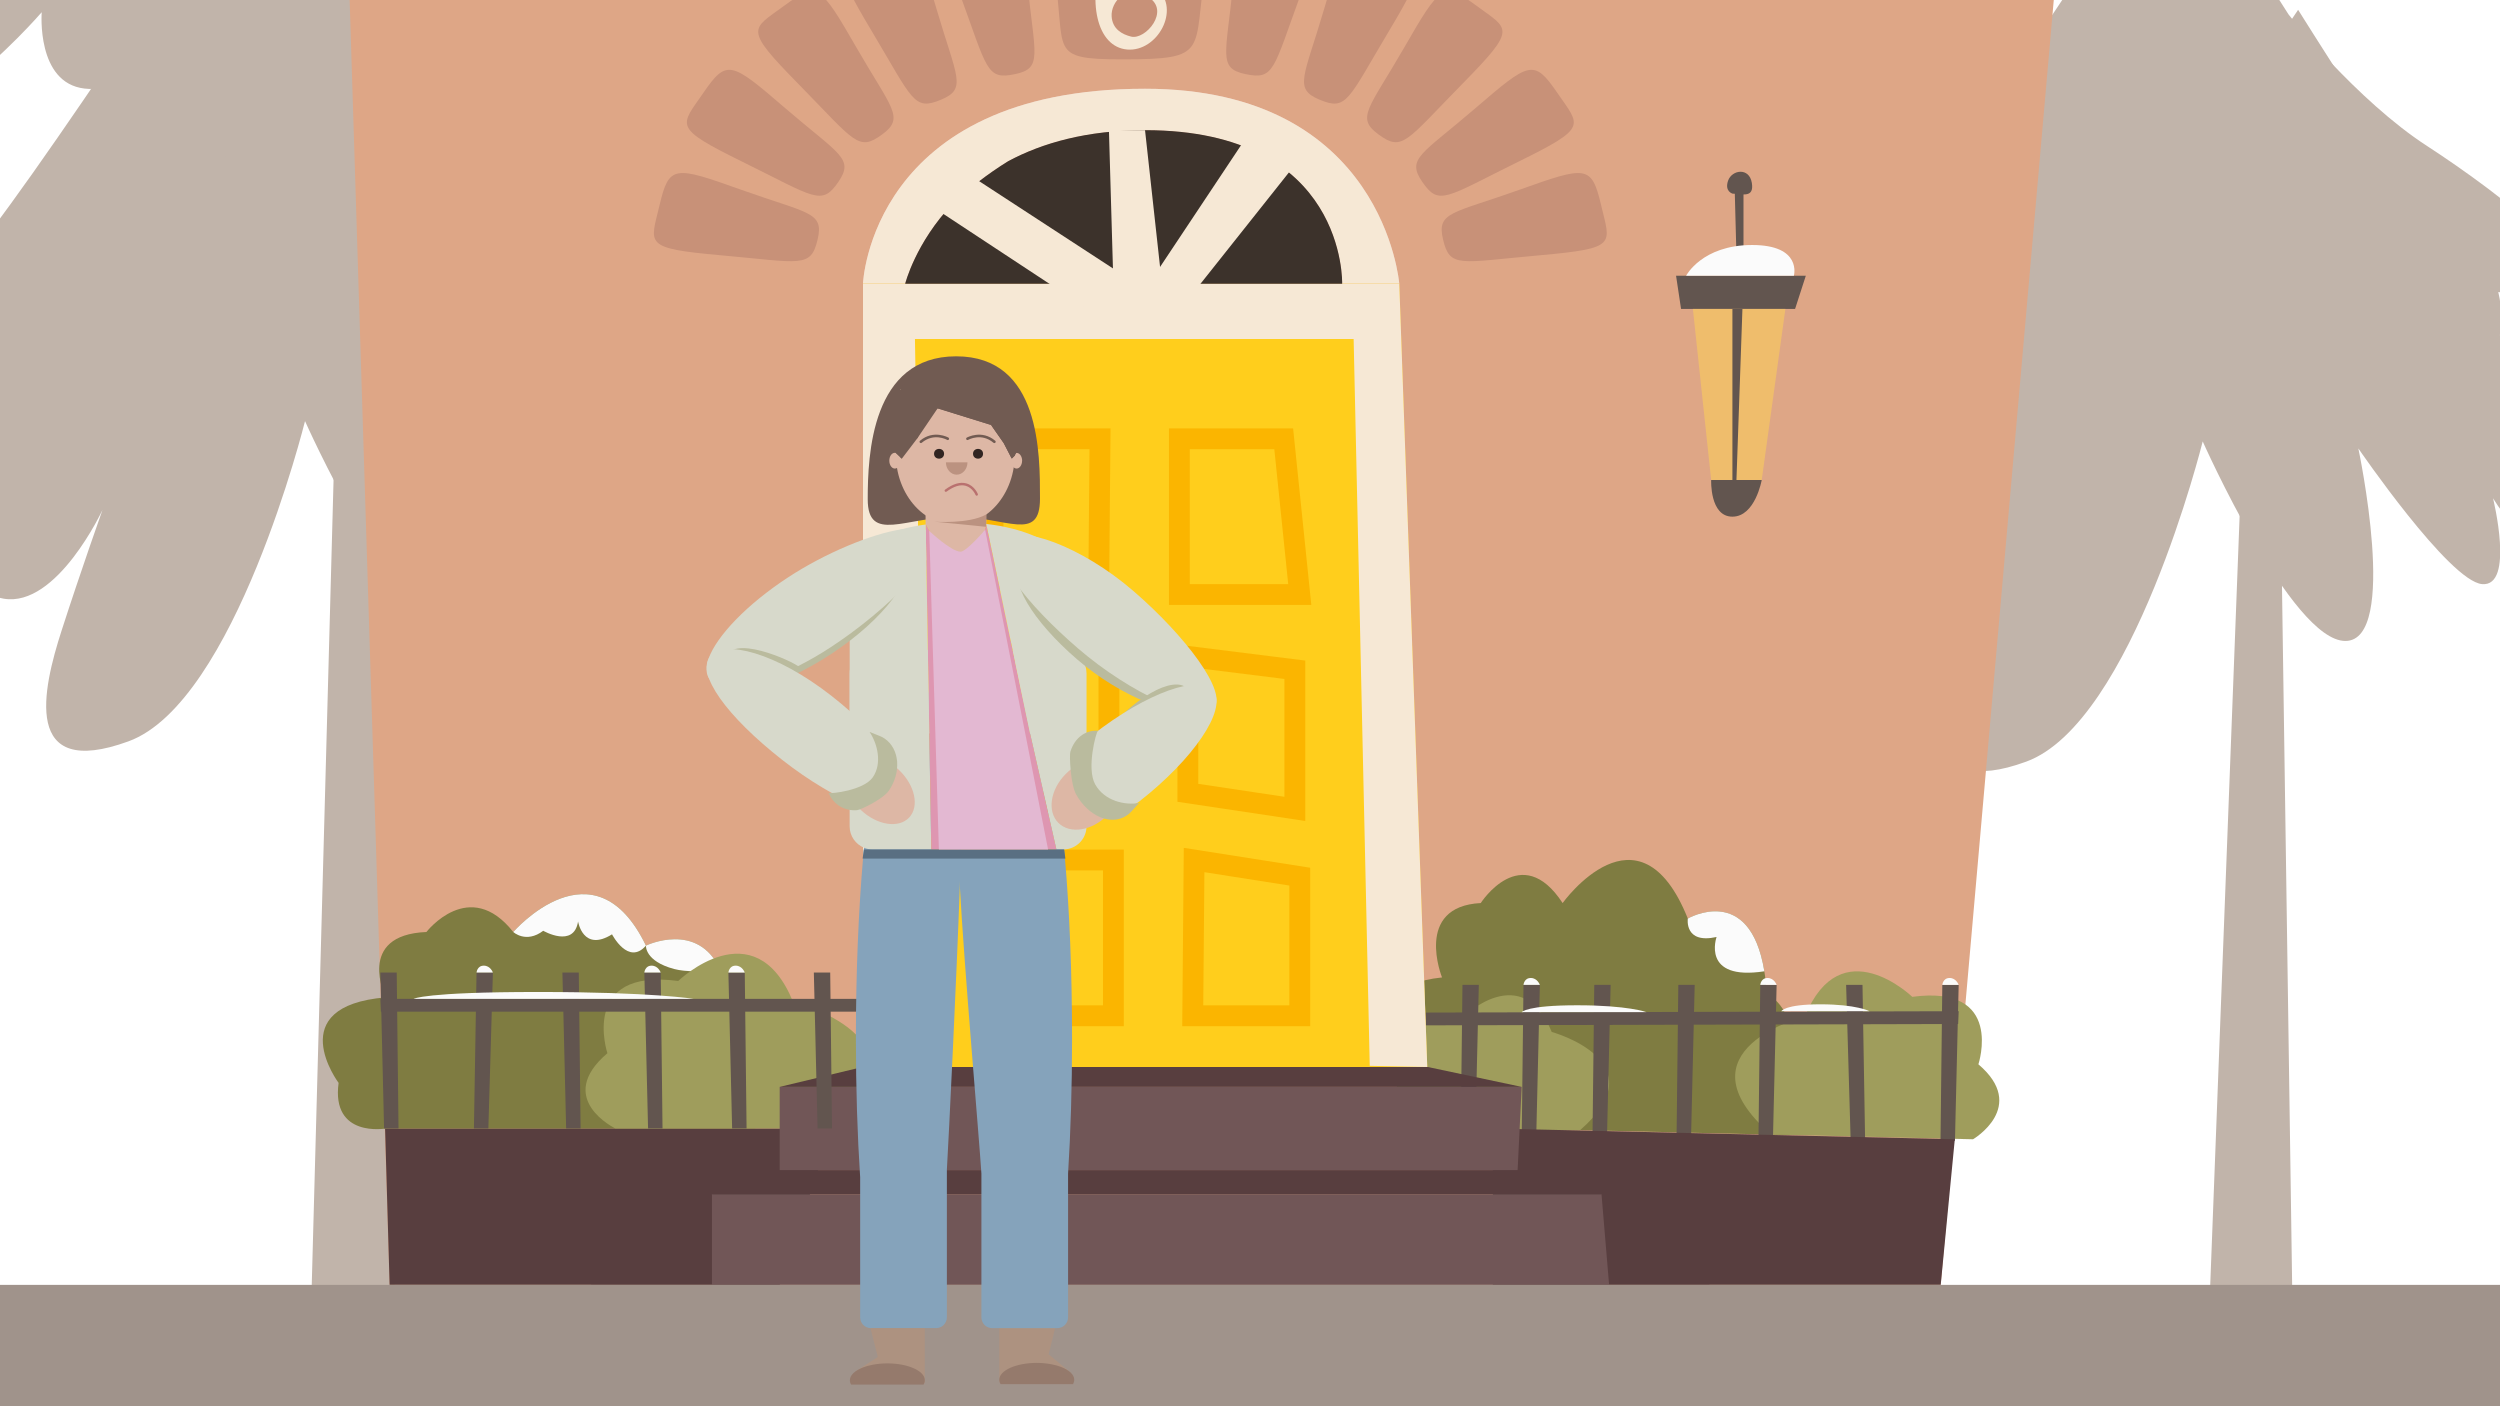
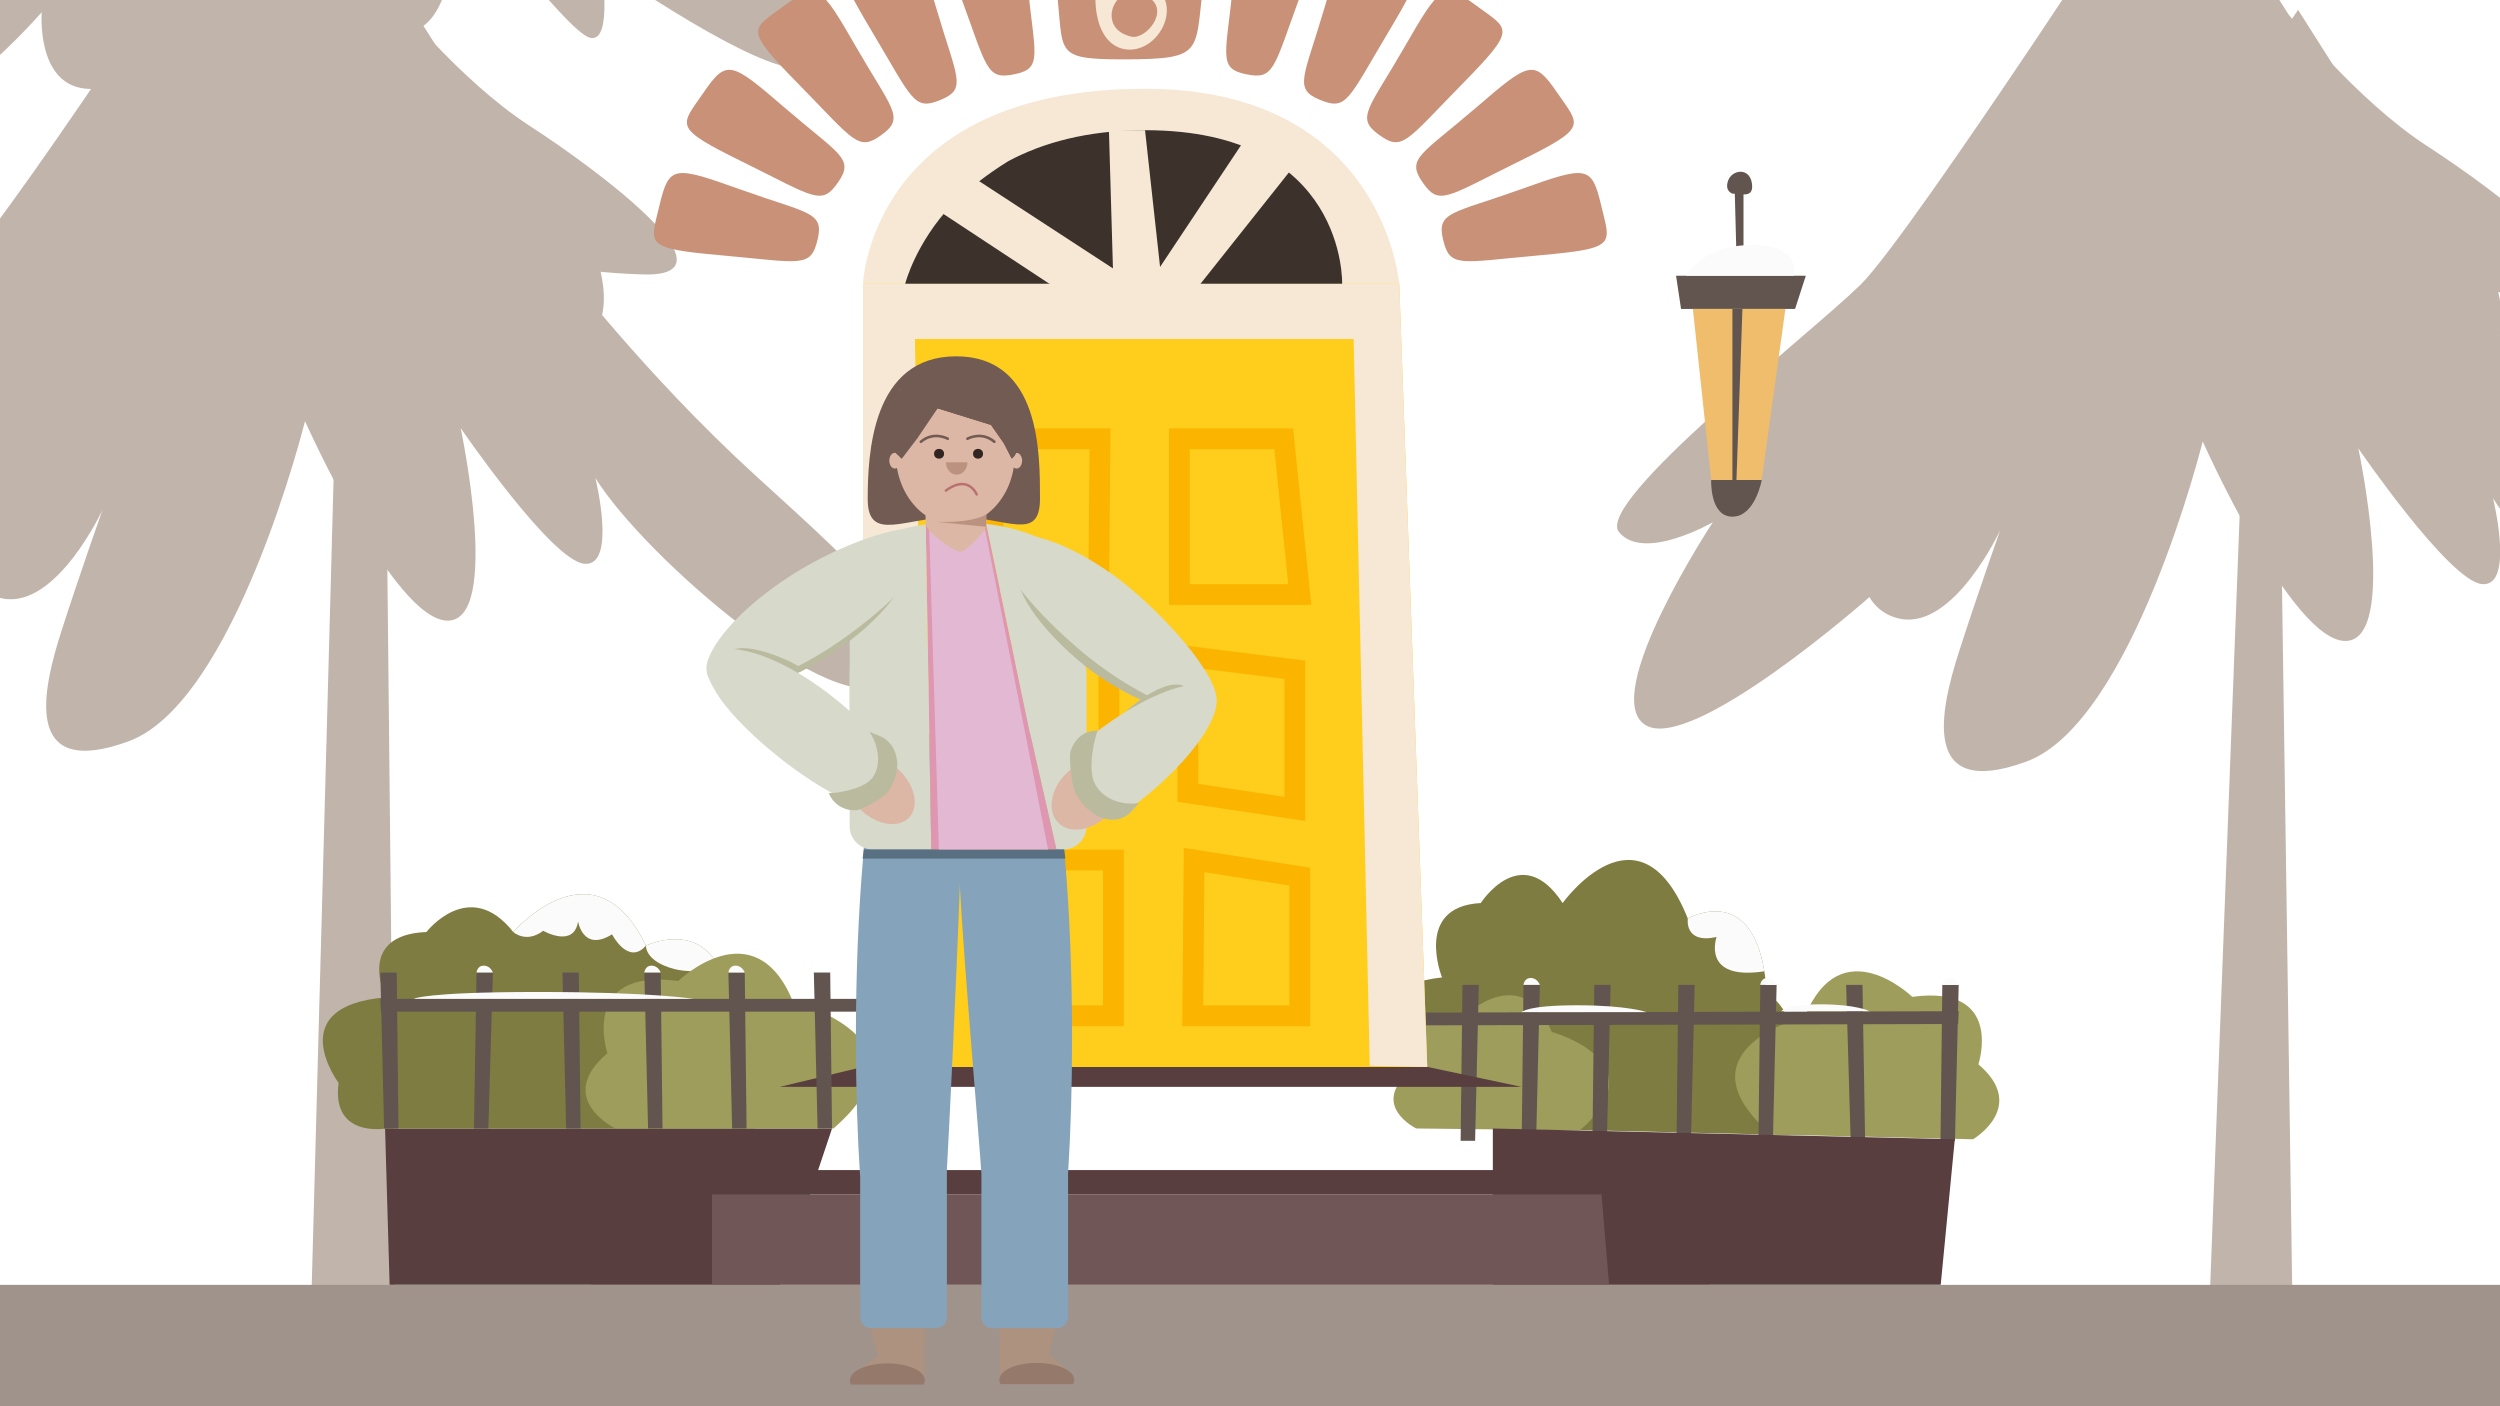
<svg xmlns="http://www.w3.org/2000/svg" id="Ebene_1" viewBox="0 0 1920 1080">
  <defs>
    <style>.cls-1,.cls-2{fill:none;}.cls-3{fill:#f6e8d5;}.cls-4{fill:#efbd6c;}.cls-5{fill:#ffce1c;}.cls-6{fill:#fbfbfb;}.cls-7{fill:#e3b8d2;}.cls-8{fill:#7f7c41;}.cls-9{fill:#9f9d5c;}.cls-10{fill:#a0938b;}.cls-11{fill:#b9716f;}.cls-12{fill:#c1b4aa;}.cls-13{fill:#b6b6e8;}.cls-14{fill:#babb9e;}.cls-15{fill:#bb9280;}.cls-16{fill:#312522;}.cls-17{fill:#85a3bb;}.cls-18{fill:#ad9280;}.cls-19{fill:#c89178;}.cls-20{fill:#dea686;}.cls-21{fill:#de96b1;}.cls-22{fill:#d7d9cb;}.cls-23{fill:#ddb7a5;}.cls-24{fill:#715b52;}.cls-25{fill:#715657;}.cls-26{fill:#957a6c;}.cls-27{fill:#596f82;}.cls-28{fill:#583e3f;}.cls-29{fill:#3c322b;}.cls-30{fill:#62554f;}.cls-2{stroke:#fbb500;stroke-miterlimit:10;stroke-width:16px;}</style>
  </defs>
  <g>
    <polygon class="cls-12" points="278.68 -461.67 288.23 -461.67 303.18 987.83 239.39 987.83 278.68 -461.67" />
    <path class="cls-12" d="M300.15-4.56s52.1,65.9,106.51,101.14c54.4,35.25,163.3,116.83,86.59,114.17-58.31-2.02-63.6-9.19-63.6-9.19,0,0,65.13,85.82,150.95,163.98,85.82,78.16,139.46,124.9,101.14,157.85-38.31,32.95-186.96-95.78-224.51-156.31,0,0,16.86,68.2-8.43,65.9-25.29-2.3-95.01-104.21-95.01-104.21,0,0,31.42,147.88-9.96,147.88s-109.57-153.25-109.57-153.25c0,0-53.64,216.08-135.62,245.96-81.99,29.88-65.9-39.84-51.34-85.05,14.56-45.21,31.42-92.72,31.42-92.72,0,0-34.89,75.15-75.86,68.2-17.73-3.01-24.52-16.86-24.52-16.86,0,0-137.16,121.07-172.4,98.08-35.25-22.99,52.1-155.55,52.1-155.55,0,0-52.87,30.65-72.03,7.66-19.16-22.99,146.35-151.72,185.43-190.03C10.51,164.78,211.08-144.2,211.08-144.2L300.15-4.56Z" />
    <path class="cls-12" d="M457.64,196.65s29.42,73.05-40.71,79.39c-70.13,6.34-93.39-19.03-93.39-19.03,0,0-7.23,61.32-52.25,59.2-45.02-2.11-57.7-25.37-57.7-25.37,0,0-79.89,44.68-102.32-7.26L307.53-8.07s75.43,120.2,98.69,151.22c23.26,31.02,51.42,53.5,51.42,53.5Z" />
    <path class="cls-12" d="M211.96-529.04s23.02,71.36,78.27,117.4c55.25,46.04,88.63,103.59,57.55,118.55,0,0,166.9,127.76,220.99,208.33,54.1,80.57,80.49,143.65,38.35,136.75-42.14-6.9-145.59-79.69-145.59-79.69,0,0,9.96,61.3-8.43,56.7-18.39-4.6-103.44-118.77-103.44-118.77,4.22,60.51-10.09,147.77-67.31,100.57,0,0-15.73,115.87-81.54,115.87S123.57,32.26,123.57,32.26c0,0-21.46,40.05-58.65,35.76C27.73,63.73,32.03,9.38,32.03,9.38c0,0-111.57,130.17-173.08,84.4C-202.57,48,106.41-218.06,106.41-218.06c0,0-51.5-15.73-20.03-75.81,31.47-60.08,125.57-235.17,125.57-235.17Z" />
  </g>
  <g>
    <polygon class="cls-12" points="1736.11 -24.34 1745.66 -24.34 1760.61 1003.44 1696.82 1003.44 1736.11 -24.34" />
    <path class="cls-12" d="M1757.57,11.05s52.1,65.9,106.51,101.14c54.4,35.25,163.3,116.83,86.59,114.17-58.31-2.02-63.6-9.19-63.6-9.19,0,0,65.13,85.82,150.95,163.98,85.82,78.16,139.46,124.9,101.14,157.85-38.31,32.95-186.96-95.78-224.51-156.31,0,0,16.86,68.2-8.43,65.9-25.29-2.3-95.01-104.21-95.01-104.21,0,0,31.42,147.88-9.96,147.88s-109.57-153.25-109.57-153.25c0,0-53.64,216.08-135.62,245.96-81.99,29.88-65.9-39.84-51.34-85.05,14.56-45.21,31.42-92.72,31.42-92.72,0,0-34.89,75.15-75.86,68.2-17.73-3.01-24.52-16.86-24.52-16.86,0,0-137.16,121.07-172.4,98.08-35.25-22.99,52.1-155.55,52.1-155.55,0,0-52.87,30.65-72.03,7.66-19.16-22.99,146.35-151.72,185.43-190.03,39.08-38.31,239.65-347.29,239.65-347.29L1757.57,11.05Z" />
    <path class="cls-12" d="M1915.06,212.26s29.42,73.05-40.71,79.39c-70.13,6.34-93.39-19.03-93.39-19.03,0,0-7.23,61.32-52.25,59.2-45.02-2.11-57.7-25.37-57.7-25.37,0,0-79.89,44.68-102.32-7.26L1764.95,7.54s75.43,120.2,98.69,151.22c23.26,31.02,51.42,53.5,51.42,53.5Z" />
  </g>
  <g>
    <path class="cls-3" d="M1030.76,217.92s3.53-117.95-151.37-117.95c-44.76,0-79.07,9.87-105.14,23.85-16.2,10.01-30.33,21.2-42.26,32.25l-.15,.15c-28.86,30.33-36.67,61.7-36.67,61.7h-32.39s5.74-149.75,216.6-149.75c183.62,0,195.25,149.75,195.25,149.75h-43.88Z" />
-     <path class="cls-20" d="M263.03-176.68l36.19,1163.39H1490.47l99.84-1134.56-1327.28-28.83ZM879.38,68.17c183.62,0,195.25,149.75,195.25,149.75h-43.88s3.53-117.95-151.37-117.95c-44.76,0-79.07,9.87-105.14,23.85-16.2,10.01-30.33,21.2-42.26,32.25l-.15,.15c-28.86,30.33-36.67,61.7-36.67,61.7h-32.39s5.74-149.75,216.6-149.75Z" />
    <polygon class="cls-28" points="299.22 986.72 598.8 986.78 639 866.68 295.73 866.68 299.22 986.72" />
    <path class="cls-8" d="M579.73,866.71H296.13s-41.82,7.36-36.08-35.05c0,0-44.18-58.9,36.08-65.67,0,0-23.27-48,31.36-50.21,0,0,32.98-42.7,66.7,0,0,0,62.14-71.86,101.9,10.46,0,0,39.9-19.29,57.13,18.7,3.53,7.95,6.18,18.41,7.22,31.95,0,0,29.16,11.63,15.76,46.38,0,0,28.86,27.24,3.53,43.44Z" />
    <path class="cls-6" d="M553.23,744.93c-13.25,1.33-26.65,1.62-35.49-.74-22.68-6.04-21.65-17.96-21.65-17.96,0,0,39.9-19.29,57.13,18.7Z" />
    <path class="cls-8" d="M1374.15,871.71l-266.67-6.33s-39.46,8.54-33.87-39.76c0,0-41.67-67.29,33.87-74.95,0,0-21.94-54.48,29.74-57.13,0,0,31.07-48.59,62.88,0,0,0,58.61-81.87,96.15,11.93,0,0,47.56-27.68,58.75,40.35v.15c.88,5.15,1.47,10.9,1.91,17.23,0,0,27.54,13.1,14.87,52.86,0,0,26.21,37.25,2.36,55.66Z" />
    <path class="cls-9" d="M1515.28,874.96s42.51-24.95,4.13-57.57c0,0,20.28-61.41-50.79-51.82,0,0-54.7-52.78-82.41,14.98,0,0-100.81,25.75-25.96,90.75l155.03,3.66Z" />
    <path class="cls-9" d="M1087.72,866.68s-36.03-17.44-4.7-44.06c0,0-16.55-50.12,41.46-42.29,0,0,44.64-43.07,67.26,12.22,0,0,82.64,22.58,21.55,75.62l-125.56-1.5Z" />
    <g>
      <polygon class="cls-30" points="1179.75 876.11 1182.62 756.38 1170.04 756.38 1168.65 876.15 1179.75 876.11" />
      <polygon class="cls-30" points="1132.88 876.11 1135.74 756.38 1123.17 756.38 1121.77 876.15 1132.88 876.11" />
      <polygon class="cls-30" points="1501.41 876.11 1504.27 756.38 1491.7 756.38 1490.3 876.15 1501.41 876.11" />
      <polygon class="cls-30" points="1361.59 876.11 1364.45 756.38 1351.88 756.38 1350.48 876.15 1361.59 876.11" />
      <polygon class="cls-30" points="1432.41 876.11 1430.4 756.38 1417.82 756.38 1421.31 876.15 1432.41 876.11" />
      <polygon class="cls-30" points="1298.66 876.11 1301.53 756.38 1288.95 756.38 1287.56 876.15 1298.66 876.11" />
      <polygon class="cls-30" points="1234.11 876.11 1236.97 756.38 1224.4 756.38 1223 876.15 1234.11 876.11" />
      <polygon class="cls-30" points="1504.27 776.6 1094.64 777.66 1095 787.47 1503.86 786.41 1504.27 776.6" />
    </g>
    <polygon class="cls-28" points="1490.47 986.72 1146.5 986.78 1146.5 866.68 1501.29 874.96 1490.47 986.72" />
    <g>
      <polygon class="cls-25" points="546.76 986.78 546.76 917.21 1229.96 917.21 1235.79 986.78 546.76 986.78" />
      <polygon class="cls-28" points="546.76 917.21 598.8 898.63 1165.52 898.63 1229.96 917.21 546.76 917.21" />
    </g>
    <path class="cls-9" d="M472.64,866.68s-47.26-22.87-6.16-57.8c0,0-21.71-65.75,54.38-55.48,0,0,58.56-56.5,88.22,16.04,0,0,111.15,27.65,31.01,97.24h-167.45Z" />
-     <polyline class="cls-25" points="598.8 898.63 598.8 834.73 1168.65 834.73 1165.52 898.63 598.8 898.63" />
    <polygon class="cls-28" points="598.8 834.73 662.72 819.37 1096.17 819.37 1168.65 834.73 598.8 834.73" />
    <polygon class="cls-5" points="1096.14 819.44 662.78 819.44 662.78 217.92 1074.64 217.92 1096.14 819.44" />
    <polygon class="cls-3" points="1096.14 819.44 1051.96 818.55 1039.59 260.33 702.68 260.33 711.96 818.55 662.78 819.44 662.78 217.92 1074.64 217.92 1096.14 819.44" />
    <path class="cls-29" d="M1030.76,217.92h-335.58s7.8-31.36,36.67-61.7l.15-.15c11.93-11.04,26.06-22.23,42.26-32.25,26.06-13.99,60.37-23.85,105.14-23.85,154.91,0,151.37,117.95,151.37,117.95Z" />
    <polygon class="cls-2" points="762.62 337 844.81 337 843.78 456.61 762.62 443.84 762.62 337" />
    <polygon class="cls-2" points="905.76 337 985.89 337 998.22 456.61 905.76 456.61 905.76 337" />
    <polygon class="cls-2" points="998.22 780.11 916.03 780.11 917.06 660.49 998.22 673.26 998.22 780.11" />
    <polygon class="cls-2" points="855.08 780.11 774.95 780.11 762.62 660.49 855.08 660.49 855.08 780.11" />
    <polygon class="cls-2" points="851.66 499.99 770.15 499.99 755.77 617.11 851.66 617.11 851.66 499.99" />
    <polygon class="cls-2" points="912.27 504.11 912.27 608.89 994.45 621.22 994.45 514.38 912.27 504.11" />
    <polygon class="cls-3" points="855.08 217.92 851.66 99.97 879.38 99.97 893.09 224.68 855.08 217.92" />
    <polygon class="cls-3" points="879.46 222.25 957.13 105.51 998.22 121.94 905.76 238.37 879.46 222.25" />
    <polygon class="cls-3" points="742.42 132.9 879.46 222.25 836.93 238.37 716.39 158.95 742.42 132.9" />
    <g>
      <path class="cls-19" d="M867.15-78.62c68.56,0,67.37-.1,58.73,54.76-10.04,63.77,4.14,69.45-64.01,69.45-58.17,0-42.59-6.5-52.12-65.82-8.87-55.26-13.38-58.38,57.39-58.38Z" />
      <path class="cls-19" d="M984.58-64.1c30.34,6.44,35.42,2.39,14.62,59.08-21.42,58.36-20.33,66.68-42.75,61.92-21.29-4.52-14.77-14.87-9.39-69.29,5.38-54.42,6.21-58.36,37.53-51.71Z" />
      <path class="cls-19" d="M1063.48-37.14c28.62,11.97,34.36,8.93,3.38,60.77-31.89,53.36-32.37,61.74-53.52,52.89-20.08-8.4-11.75-17.35,3.65-69.82,15.4-52.47,16.94-56.19,46.48-43.84Z" />
-       <path class="cls-19" d="M1134.11,4.54c25,18.37,31.3,16.76-11.01,59.86-43.55,44.36-45.99,52.39-64.46,38.82-17.54-12.89-7.34-19.63,19.98-67.01,27.32-47.37,29.69-50.63,55.49-31.67Z" />
+       <path class="cls-19" d="M1134.11,4.54c25,18.37,31.3,16.76-11.01,59.86-43.55,44.36-45.99,52.39-64.46,38.82-17.54-12.89-7.34-19.63,19.98-67.01,27.32-47.37,29.69-50.63,55.49-31.67" />
      <path class="cls-19" d="M1196.11,71.44c17.51,25.6,23.99,26.17-30.19,52.85-55.77,27.46-60.73,34.23-73.67,15.31-12.29-17.97-.44-20.96,41.01-56.63,41.45-35.67,44.76-37.96,62.84-11.53Z" />
      <path class="cls-19" d="M1229.67,157.63c7.12,30.19,12.96,33.05-47.19,38.44-61.92,5.54-68.98,10.07-74.24-12.24-5-21.19,7.14-19.71,58.65-38.07,51.51-18.36,55.43-19.3,62.78,11.87Z" />
      <path class="cls-19" d="M751.61-64.1c-30.34,6.44-35.42,2.39-14.62,59.08,21.42,58.36,20.33,66.68,42.75,61.92,21.29-4.52,14.77-14.87,9.39-69.29-5.38-54.42-6.21-58.36-37.53-51.71Z" />
      <path class="cls-19" d="M672.71-37.14c-28.62,11.97-34.36,8.93-3.38,60.77,31.89,53.36,32.37,61.74,53.52,52.89,20.08-8.4,11.75-17.35-3.65-69.82-15.4-52.47-16.94-56.19-46.48-43.84Z" />
      <path class="cls-19" d="M602.08,4.54c-25,18.37-31.3,16.76,11.01,59.86,43.55,44.36,45.99,52.39,64.46,38.82,17.54-12.89,7.34-19.63-19.98-67.01-27.32-47.37-29.69-50.63-55.49-31.67Z" />
      <path class="cls-19" d="M540.08,71.44c-17.51,25.6-23.99,26.17,30.19,52.85,55.77,27.46,60.73,34.23,73.67,15.31,12.29-17.97,.44-20.96-41.01-56.63-41.45-35.67-44.76-37.96-62.84-11.53Z" />
      <path class="cls-19" d="M506.52,157.63c-7.12,30.19-12.96,33.05,47.19,38.44,61.92,5.54,68.98,10.07,74.24-12.24,5-21.19-7.14-19.71-58.65-38.07-51.51-18.36-55.43-19.3-62.78,11.87Z" />
    </g>
    <g>
      <polygon class="cls-30" points="627.89 866.64 625.03 746.91 637.6 746.91 639 866.68 627.89 866.64" />
      <polygon class="cls-30" points="294.97 866.64 292.1 746.91 304.68 746.91 306.07 866.68 294.97 866.64" />
      <polygon class="cls-30" points="434.79 866.64 431.93 746.91 444.5 746.91 445.9 866.68 434.79 866.64" />
      <polygon class="cls-30" points="363.97 866.64 365.98 746.91 378.55 746.91 375.07 866.68 363.97 866.64" />
      <polygon class="cls-30" points="497.71 866.64 494.85 746.91 507.43 746.91 508.82 866.68 497.71 866.64" />
      <polygon class="cls-30" points="562.27 866.64 559.4 746.91 571.98 746.91 573.37 866.68 562.27 866.64" />
      <polygon class="cls-30" points="292.1 767.13 662.78 767.13 662.78 776.94 292.51 776.94 292.1 767.13" />
    </g>
    <path class="cls-6" d="M1351.88,756.38s.46-5.29,5.59-5.29,6.98,5.29,6.98,5.29h-12.57Z" />
    <path class="cls-6" d="M1170.04,756.38s.46-5.29,5.59-5.29,6.98,5.29,6.98,5.29h-12.57Z" />
    <path class="cls-6" d="M1368.06,776.6s2.48-5.29,30.1-5.29,37.62,5.29,37.62,5.29h-67.72Z" />
    <path class="cls-6" d="M1168.65,777.34s3.52-5.29,42.63-5.29,53.27,5.29,53.27,5.29h-95.9Z" />
    <path class="cls-6" d="M1491.7,756.38s.46-5.29,5.59-5.29,6.98,5.29,6.98,5.29h-12.57Z" />
    <path class="cls-6" d="M494.85,746.91s.46-5.29,5.59-5.29,6.98,5.29,6.98,5.29h-12.57Z" />
    <path class="cls-6" d="M365.98,746.91s.46-5.29,5.59-5.29,6.98,5.29,6.98,5.29h-12.57Z" />
    <path class="cls-6" d="M559.4,746.91s.46-5.29,5.59-5.29,6.98,5.29,6.98,5.29h-12.57Z" />
    <path class="cls-6" d="M317.67,767.13s7.89-5.29,95.6-5.29,119.47,5.29,119.47,5.29h-215.07Z" />
    <path class="cls-6" d="M496.09,726.23c-13.55,15.61-26.05-8.67-26.05-8.67-22.32,13.91-26.08-9.88-26.08-9.88-3.24,20.76-26.77,7.15-26.77,7.15-13.21,10.02-23,.95-23,.95,0,0,62.14-71.86,101.9,10.46Z" />
    <path class="cls-6" d="M1355,745.81v.15c-48.74,7.51-36.67-26.36-36.67-26.36-25.03,5.6-22.09-14.14-22.09-14.14,0,0,47.56-27.68,58.75,40.35Z" />
    <path class="cls-30" d="M761.74,581.47c19.23,0,24.56-12.58,25.26-23.6,.7-11.02-7.95-17.75-25.26-17.75-10.66,0-17.31,5.86-18.27,23.12-.96,17.27,18.27,18.23,18.27,18.23Z" />
    <g>
      <polygon class="cls-30" points="1287.21 211.74 1386.88 211.74 1378.62 237.28 1291.05 237.28 1287.21 211.74" />
      <polygon class="cls-4" points="1300.14 237.28 1314.18 368.62 1353.01 368.62 1371.18 237.28 1300.14 237.28" />
      <path class="cls-30" d="M1314.18,368.62h38.83s-4.99,28.18-22.52,28.18-16.31-28.18-16.31-28.18Z" />
      <polygon class="cls-30" points="1330.49 237.28 1330.49 368.62 1333.59 368.62 1338.19 237.28 1330.49 237.28" />
      <polygon class="cls-30" points="1333.63 197.82 1339.01 197.82 1339.01 147.86 1332.31 147.86 1333.63 197.82" />
      <path class="cls-6" d="M1294.96,211.74s12.17-23.57,50.72-23.57,32.03,23.57,32.03,23.57h-82.75Z" />
      <path class="cls-30" d="M1330.58,148.72c6.7,0,16.83,3.99,14.84-8.22-1.99-12.2-15.3-10.1-18.23-1.8-2.93,8.3,3.39,10.02,3.39,10.02Z" />
    </g>
    <path class="cls-3" d="M888.62-8.92c-18.37-16.17-38.66,6.1-38.66,6.1-1.7-43.55,30.22-61.85,30.22-61.85l-4.47-8.16s-19.79,11.07-27.74,34.12c-13.83,40.57-5.39,74.76,17.73,76.75,23.2,1.92,41.21-30.71,22.91-46.96Zm-19.93,37.03c-6.88-1.7-14.42-5.76-14.97-15.68-.59-10.8,10.99-25.11,28.16-14.68,17.24,10.43-2.13,33.13-13.19,30.36Z" />
  </g>
  <rect class="cls-10" x="0" y="986.78" width="1920" height="93.22" />
  <g id="scrooge">
    <g>
      <path class="cls-24" d="M798.71,382.96c0,34.05-25.8,13.97-64.41,13.97s-67.89,20.52-67.89-13.5,2.86-109.78,67.89-109.78,64.41,75.25,64.41,109.3Z" />
      <path class="cls-18" d="M767.45,1005.67v57.33c0-5.62,12.99-10.22,28.97-10.22,4.09,0,8.01,1.02,11.52,1.57,2.69,.41,7.33,4.36,9.54,5.01,.2,.07,5.21-4.81,5.21-4.81l-17.35-14.45,8.49-34.42c-3.03,1.84-16.84,3.17-26.11,3.17s-17.21-1.33-20.24-3.17h-.03Z" />
      <path class="cls-26" d="M767.45,1059.65c0,1.16,.31,2.28,.99,3.34h55.62c.65-1.06,.95-2.18,.95-3.34,0-3.85-3.75-7.33-9.75-9.68,0,0-.07-.07-.27-.14-2.18-.85-4.67-1.53-7.33-2.04-3.51-.68-7.36-1.09-11.42-1.09-15.88,0-28.8,5.79-28.8,12.95Z" />
      <path class="cls-18" d="M710.23,1006.15v57.33c0-5.62-12.99-10.22-28.97-10.22-4.09,0-8.01,1.02-11.52,1.57-2.69,.41-7.33,4.36-9.54,5.01-.2,.07-2.9-6.85-2.9-6.85l16.87-10.8-9.34-36.54c3.03,1.84,15.85,3.65,25.12,3.65s17.21-1.33,20.24-3.17l.03,.03Z" />
      <path class="cls-26" d="M710.26,1060.03c0,1.16-.31,2.28-.99,3.34h-55.62c-.65-1.06-.95-2.18-.95-3.34,0-3.85,3.75-7.33,9.75-9.68,0,0,.07-.07,.27-.14,2.18-.85,4.67-1.53,7.33-2.04,3.51-.68,7.36-1.09,11.42-1.09,15.88,0,28.8,5.79,28.8,12.95Z" />
      <path class="cls-13" d="M776.69,456.44s0,.1-.1,.14c0,.07-.1,.14-.14,.14,0-.07,.07-.1,.1-.14,.1-.14,.14-.14,.14-.14Z" />
      <path class="cls-23" d="M757.43,371.78v30.81c-.07,.48-.17,1.77-.34,2.52-1.47,5.73-9.27,19.29-19.49,19.29-8.79,0-17.14-8.21-21.64-13.63,0-.07-.07-.1-.1-.17-.31-.37-.58-.72-.82-1.06l-.07-.07c-.34-.41-.61-.75-.85-1.12-.58-.78-3.07-5.56-3.14-5.56l.07,4.19,.37,23.18,.14,7.26h-.72v-65.64s46.59,0,46.59,0Z" />
      <path class="cls-23" d="M700.52,332.48l-.2-.2s.07-.1,.1-.17l.07,.37h.03Z" />
      <path class="cls-23" d="M762.24,327.07l-1.12-.72-.34-1.09c.51,.58,.99,1.19,1.47,1.77v.03Z" />
      <path class="cls-23" d="M779.38,349.9c0,.75,0,1.5-.07,2.22-.14,2.32-.37,4.64-.75,6.88-2.45,15.3-10.29,28.32-21.1,36.16-6.92,5.04-15.06,7.91-23.76,7.91s-16.15-2.66-22.87-7.29c-11.18-7.67-19.32-20.86-21.95-36.4-.58-3.48-.89-7.02-.89-10.7v-.72l2.9,2.73h0l1.64,1.57,2.93-13.46c.2-.27,.37-.55,.58-.82l4.4-5.49,3.99,4.19,7.67-15.92,7.57-7.02,.37-.14,41.03,12.75-26.58-16.6,26.58,16.6,9.75,13.94,5.83,11.25,.37,.72,2.28-2.35h.07Z" />
      <path class="cls-17" d="M823.35,797.5c0,37.42-1.09,72.42-3.07,103.78v110.39c0,4.57-3.65,8.32-8.11,8.32h-50.34c-4.46,0-8.11-3.71-8.11-8.32v-110.39c-1.7-26.89-13.29-159.71-16.56-220.54-.44-8.79-.78-16.05-.85-21.3v-7.02h75.01l-20.24-89.09-5.73-27.3c.58,0,1.12,.07,1.67,.07,5.83,0,11.32,9.82,16.19,27.27,3,10.8,5.79,24.47,8.25,40.59h0c1.4,9.3,2.73,19.39,3.95,30.16,.65,5.9,1.26,12,1.87,18.3v.07c.2,2.28,.44,4.6,.61,6.95,3.48,40.05,5.45,87.39,5.45,138.1v-.03Z" />
      <path class="cls-17" d="M737.97,652.41c0,2.15-.07,4.5-.14,7.02-.2,6.13-.41,13.33-.68,21.3-2.39,67.79-8.49,193.24-9.95,217.71v113.22c0,4.57-3.68,8.32-8.15,8.32h-50.34c-4.46,0-8.11-3.71-8.11-8.32v-107.6c-2.11-32-3.27-68.03-3.27-106.57,0-50.71,2.01-98.02,5.49-138.1,.2-2.35,.41-4.7,.61-7.02,.07-.48,.07-.89,.14-1.36,.82-8.62,1.7-16.9,2.66-24.78,.31-2.66,.65-5.28,.99-7.8,.34-2.73,.72-5.42,1.09-8.01,.68-4.77,1.36-9.37,2.11-13.7,.92-5.45,1.84-10.53,2.83-15.34,.2-1.12,.44-2.25,.68-3.34h0c.65-3.07,1.33-5.93,2.04-8.69,.27-1.23,.58-2.42,.89-3.58,.2-.85,.44-1.67,.68-2.49,4.87-17.45,10.36-27.27,16.19-27.27,6.34,0,13.16-3.71,19.46-4.26l.55,31.49,1.53,89.09h22.73l-.03,.07Z" />
      <path class="cls-23" d="M784.97,353.79c0,3.34-1.91,6.07-4.26,6.07-.78,0-1.53-.31-2.15-.85-1.26-1.02-2.11-2.97-2.11-5.21,0-.82,.1-1.53,.31-2.25l.37,.72,2.28-2.35v-1.23h.14c.34-.2,.65-.51,.92-.85h.24c.24,0,.44,0,.68,.07,2.04,.44,3.61,2.93,3.61,5.96l-.03-.07Z" />
      <path class="cls-23" d="M691.55,353.79c0,2.56-1.09,4.67-2.66,5.59-.51,.31-1.06,.48-1.64,.48-2.35,0-4.26-2.69-4.26-6.07s1.91-6.03,4.26-6.03c.2,0,.44,0,.61,.07h.17v.1l2.9,2.73h0c.37,.92,.58,1.94,.58,3.07l.03,.07Z" />
      <path class="cls-15" d="M743.02,355.08c0,5.21-3.75,9.47-8.28,9.47s-8.28-4.26-8.28-9.47h16.56Z" />
      <path class="cls-24" d="M707.23,340.29c-.29,0-.58-.12-.78-.36-.36-.43-.31-1.08,.12-1.44,10.41-8.78,21.71-2.49,21.82-2.42,.49,.28,.66,.91,.38,1.39s-.9,.67-1.39,.38c-.41-.23-10.19-5.62-19.49,2.21-.19,.16-.43,.24-.66,.24Z" />
      <path class="cls-15" d="M757.43,404.6l-39.91-3.95s26.65,1.98,39.88-5.56v9.51h.03Z" />
      <ellipse class="cls-16" cx="721.2" cy="348.5" rx="3.85" ry="3.75" />
      <ellipse class="cls-16" cx="751.13" cy="348.5" rx="3.85" ry="3.75" />
      <path class="cls-22" d="M713.67,563.32l1.53,89.09h-44.92c-2.39,0-4.64-.48-6.71-1.36-6.48-2.66-11.04-9-11.04-16.36v-117.65c0-9.75,7.98-17.72,17.76-17.72h42.3l.55,32.51s.55,31.49,.55,31.49Z" />
      <path class="cls-22" d="M834.46,517v117.65c0,.44,0,.89-.07,1.36-.68,8.93-8.08,16.05-17.14,16.33h-5.93l-20.24-89.09-5.73-27.3-7.67-36.71h39.02c.99,0,1.94,.07,2.9,.24,1.02,.17,2.04,.44,2.97,.78,5.21,1.81,9.34,6.03,11.01,11.32,.58,1.7,.85,3.51,.85,5.38l.03,.03Z" />
      <path class="cls-21" d="M811.35,652.41h-96.11l-1.53-89.09-.55-31.49-.55-32.51-1.06-61.89-.14-7.26-.37-23.18-.07-4.19s2.56,4.77,3.14,5.56c.24,.34,.55,.72,.85,1.12l.07,.07c.2,.31,.51,.68,.82,1.06,.07,.07,.07,.1,.1,.17,4.5,5.42,12.85,13.63,21.64,13.63,10.22,0,18.03-13.56,19.49-19.29,.2-.72,.27-2.04,.34-2.52l20.24,96.72,7.67,36.71,5.73,27.3,20.24,89.09h.03Z" />
      <path class="cls-22" d="M713.67,563.32h-61.11v-119.66h.14c-.07-.65-.14-1.26-.14-1.91,0-6.75,2.93-13.02,8.32-18.57h0c6.88-7.05,17.72-12.88,31.7-16.7,5.59-1.57,11.72-2.79,18.27-3.65h.1l.07,4.19,.37,23.18,.14,7.26,1.06,61.89,.55,32.51,.55,31.49v-.03Z" />
      <path class="cls-22" d="M822.49,443.66h.1v119.63h-31.49l-5.73-27.3-7.67-36.71-20.24-96.72v-.07s0-.1,.07-.1c14.62,1.67,27.81,5.18,38.44,9.95h.07c11.72,5.28,20.31,12.13,24.2,19.9h0c1.57,3.07,2.39,6.24,2.39,9.51,0,.65,0,1.26-.1,1.91h-.03Z" />
      <path class="cls-14" d="M869.32,461.93c33.81,29.14,61.04,67.65,49.38,79.89-11.66,12.24-57.8-6.41-91.61-35.55-33.81-29.14-53.82-61.28-42.13-73.55,11.66-12.24,50.54,0,84.35,29.17v.03Z" />
      <ellipse class="cls-14" cx="621.36" cy="475.9" rx="87.86" ry="31.36" transform="translate(-159.38 420.92) rotate(-33.42)" />
      <path class="cls-22" d="M870.24,453.71c39.88,34.35,73.38,78.29,61.72,90.52-11.66,12.24-64.07-11.79-103.95-46.18-39.88-34.35-68.5-71.13-56.85-83.36,11.66-12.24,59.2,4.64,99.08,39.02Z" />
      <path class="cls-14" d="M911.58,528.49c10.26,9.78-5.25,41.1-36.94,73.72-7.57,7.8-16.5,15-22.53,17.11-10.36,3.61-19.02-36.3-9.61-48.6,27.47-36.06,58.83-51.97,69.08-42.19v-.03Z" />
      <path class="cls-22" d="M711.42,430.16c-.17,.31-.34,.58-.58,.89-5.42,8.35-14.11,18.06-24.54,27.95h0c-10.02,9.51-21.68,19.15-33.71,27.95-4.84,3.51-9.75,6.92-14.62,10.12-8.45,5.56-16.9,10.39-25.05,14.48-1.67,.85-3.34,1.67-5.01,2.42-13.22,6.27-25.53,10.5-35.82,12.37-10.39,1.91-18.74,1.4-23.86-1.77-1.53-.95-2.79-2.15-3.71-3.58-.07-.07-.1-.17-.17-.24-1.43-2.35-1.94-5.21-1.64-8.49v-.07c.2-2.01,.72-4.12,1.5-6.41v-.07c6.24-17.28,29.41-41.61,61.04-62.3,28.36-18.57,63.97-33.47,87.28-36.94,7.67-1.19,13.94-1.12,18.27,.44,.07,0,.14,.07,.2,.07l.37,23.18h.03Z" />
      <path class="cls-14" d="M613.74,513.32c-9.13-.65,4.98,39.94-5.15,34.93-31.36-15.34-60.8-36.3-48.23-47.54,12.54-11.21,60.87,13.12,53.37,12.61Z" />
      <ellipse class="cls-23" cx="834.45" cy="610.29" rx="30.61" ry="22.53" transform="translate(-186.49 772.89) rotate(-45.23)" />
      <path class="cls-22" d="M932.17,531.18c9.92,14.14-15.64,51.87-57.12,84.28-9.71,7.63-21.13,1.7-30.47,7.23-10.67,6.34-19.56-47.27-5.38-58.35,41.44-32.45,83.09-47.31,93.01-33.16h-.03Z" />
      <ellipse class="cls-23" cx="675.71" cy="606.65" rx="21.23" ry="30.95" transform="translate(-229.22 682.2) rotate(-46.69)" />
      <path class="cls-22" d="M654.1,616.52c-7.09-3.03-14.62-6.95-22.46-11.66-9.95-5.9-20.35-13.02-30.71-21.13-42.77-33.54-66.19-65.88-55.72-79.44,10.46-13.56,50.85-3.2,93.59,30.3,9.71,7.63,18.57,15.47,26.38,23.24,6.65,6.68,12.51,13.22,17.38,19.53,1.02,7.26-.58,15.51-5.15,22.94-5.69,9.27-14.55,15.06-23.35,16.22h.03Z" />
      <path class="cls-14" d="M658.32,622.21c-5.11,.44-10.12-.75-14.35-3.65-3.37-2.32-5.83-5.52-7.43-9.24-.07-.1-.14-.24-.17-.34,1.81,.78,26.92-1.91,33.95-12.03,7.4-10.74,3.51-25.9-2.49-34.83,.2,.03,6.82,2.69,7.7,3.07,1.4,.51,2.69,1.23,3.95,2.08,5.66,3.92,8.86,10.29,9.51,17.45,0,.27,.03,.48,.03,.75,.44,7.09-1.67,14.93-6.44,21.85-4.43,6.41-21.71,14.69-24.23,14.86l-.03,.03Z" />
      <path class="cls-18" d="M692.13,299.63l-.65-.34c.1-.2,.24-.44,.41-.65l.24,.99Z" />
      <path class="cls-26" d="M700.52,332.48l-.2-.2s.07-.1,.1-.17l.07,.37h.03Z" />
      <path class="cls-26" d="M700.52,332.48l-.2-.2s.07-.1,.1-.17l.07,.37h.03Z" />
      <path class="cls-24" d="M783.57,327.44c0,3.27,0,8.21-.61,12.61-.41,3.2-1.43,5.93-2.52,7.74-.24,.37-.89,1.74-1.09,2.15l-2.28,2.35-.37-.72-5.83-11.25-9.75-13.94-41.03-12.75h0l-15.64,23.07-11.86,15.58h0l-1.64-1.53h0l-2.9-2.76s-2.9-19.56-2.9-21.34c-.1-8.93,.37-10.63,.92-13.33,.37-1.87,.92-3.65,1.53-5.38,.61-1.91,1.36-3.75,2.25-5.49,.51-1.09,1.09-2.11,1.67-3.14l.65,.34-.24-.99c.1-.24,.27-.51,.44-.75,1.12-1.84,2.42-3.54,3.75-5.18,1.91-2.28,3.99-4.36,6.24-6.2,7.12-5.86,15.92-9.51,25.22-10.74,2.11-.27,4.26-.41,6.41-.44h.44c13.7,0,26.52,5.38,35.65,15.2,1.94,2.08,3.71,4.36,5.28,6.85,2.45,3.82,4.43,8.11,5.83,12.81,.51,1.77,.99,3.58,1.33,5.45,.72,3.71,1.09,7.63,1.09,11.76h-.03Z" />
      <path class="cls-11" d="M750.1,380.71c-.38,0-.74-.23-.89-.6-.02-.06-2.24-5.5-7.51-7-4.15-1.19-9.1,.31-14.73,4.45-.42,.32-1.02,.22-1.33-.2s-.22-1.02,.2-1.33c6.13-4.52,11.65-6.12,16.41-4.75,6.17,1.77,8.63,7.87,8.74,8.13,.19,.49-.05,1.04-.54,1.23-.12,.05-.24,.07-.35,.07Z" />
      <polygon class="cls-27" points="818.23 659.4 662.48 659.4 663.47 652.41 817.28 652.41 817.28 652.44 818.23 659.4" />
      <path class="cls-14" d="M821.98,577.57c1.64-5.52,4.7-10.19,9.13-13.16,3.54-2.39,7.53-3.37,11.66-3.24,.1,0,.27-.03,.41,0-1.47,1.5-8.86,28.97-2.11,41.17,7.19,12.92,23.04,16.26,33.81,14.35-.14,.2-5.25,5.76-5.96,6.51-1.06,1.19-2.25,2.22-3.54,3.1-5.93,3.99-13.22,4.23-20.21,1.4-.24-.1-.48-.2-.72-.34-6.85-3-13.43-9-18.03-17.35-4.26-7.74-5.21-29.75-4.43-32.45h0Z" />
      <path class="cls-24" d="M763.67,340.29c-.23,0-.47-.08-.66-.24-9.3-7.84-19.08-2.44-19.49-2.21-.49,.28-1.11,.11-1.39-.38-.28-.49-.11-1.11,.38-1.39,.11-.06,11.41-6.35,21.82,2.42,.43,.36,.49,1.01,.12,1.44-.2,.24-.49,.36-.78,.36Z" />
      <path class="cls-7" d="M804.94,652.41h-83.88l-7.4-244.71s16.36,15.64,24.03,16.02c4.12,.2,18.81-16.46,18.88-16.97l48.36,245.66Z" />
      <line class="cls-1" x1="812.95" y1="659.4" x2="811.35" y2="652.41" />
      <polyline class="cls-1" points="757.43 402.56 757.43 402.56 757.43 402.49 757.09 400.82" />
    </g>
  </g>
</svg>